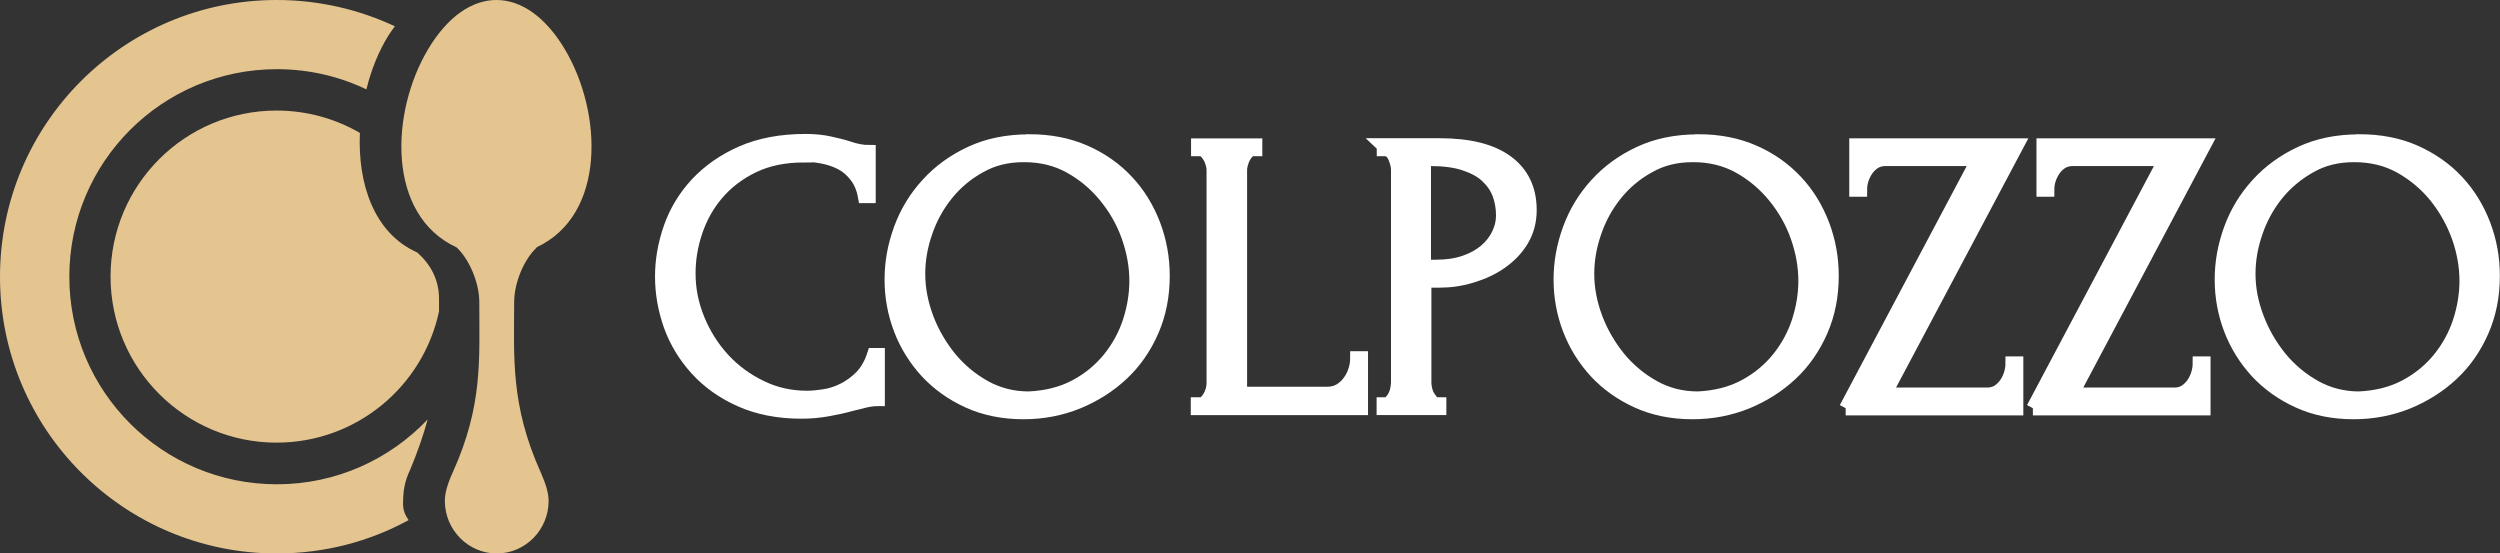
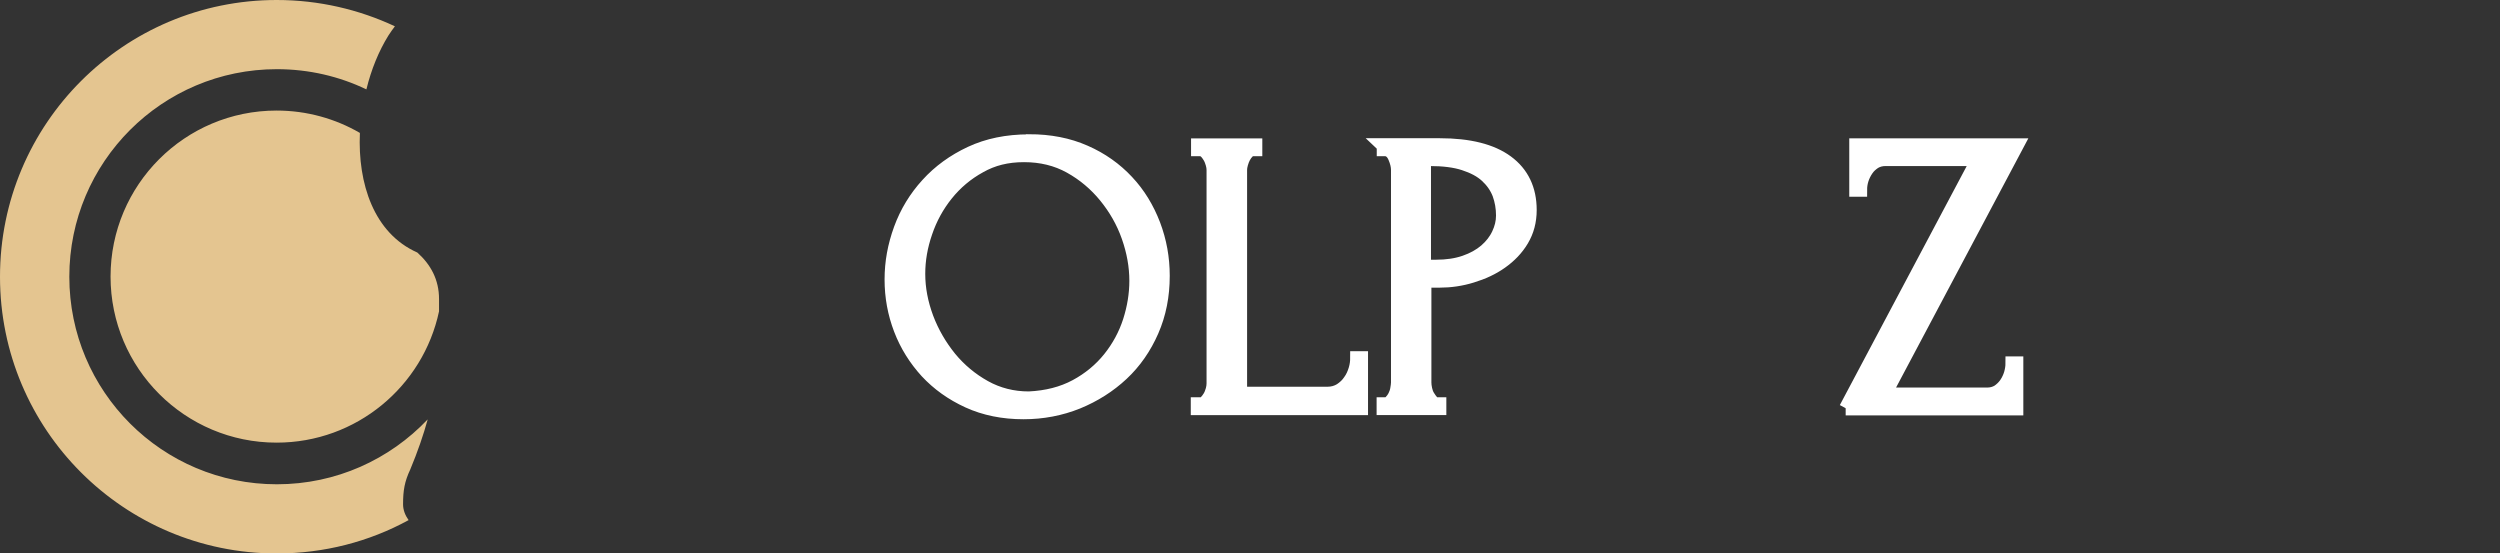
<svg xmlns="http://www.w3.org/2000/svg" id="Calque_2" data-name="Calque 2" viewBox="0 0 180.68 40">
  <rect x="0" y="0" width="180.68" height="40" fill="#333333" stroke="none" />
  <defs>
    <style>
      .cls-1 {
        fill-rule: evenodd;
      }

      .cls-1, .cls-2 {
        fill: #e4c590;
      }

      .cls-3 {
        fill: #fff;
        stroke: #fff;
        stroke-miterlimit: 10;
      }
    </style>
  </defs>
  <g id="Calque_1-2" data-name="Calque 1">
    <g id="Calque_1-2" data-name="Calque 1-2">
      <path class="cls-1" d="m29.51,37.6c-2.82,1.54-6.07,2.4-9.51,2.4C8.95,40,0,31.05,0,20S8.95,0,20,0C23.05,0,25.95.69,28.54,1.9c-.16.21-.32.44-.47.67-.69,1.11-1.24,2.45-1.59,3.89-1.96-.94-4.15-1.46-6.47-1.46-8.29,0-15,6.71-15,15s6.71,15,15,15c4.29,0,8.16-1.8,10.9-4.69-.3,1.1-.71,2.3-1.26,3.62-.41.87-.52,1.51-.52,2.52,0,.4.15.79.4,1.14Zm-3.5-27.99c-.16,3.66,1.01,7.25,4.15,8.64.97.87,1.57,1.96,1.57,3.36v.89c-1.15,5.42-5.97,9.49-11.74,9.49-6.62,0-12-5.37-12-12s5.37-12,12-12c2.19,0,4.25.59,6.01,1.61h0Z" />
-       <path class="cls-2" d="m38.76,17.88c5.04-2.32,4.81-9.72,2.05-14.34-2.81-4.69-7.01-4.75-9.86,0-2.75,4.59-3.01,12.01,2.05,14.34.92.86,1.64,2.56,1.64,3.95,0,4.19.26,7.49-1.92,12.31-.39.86-.57,1.52-.57,2.06,0,2.09,1.69,3.8,3.75,3.8s3.75-1.7,3.75-3.8c0-.54-.19-1.2-.57-2.06-2.21-4.9-1.92-8.41-1.92-12.31,0-1.39.71-3.09,1.64-3.95h-.01Z" />
      <g>
-         <path class="cls-3" d="m58.12,11.24c-1.42,0-2.65.25-3.7.76s-1.91,1.17-2.61,1.99-1.2,1.74-1.54,2.75c-.34,1.02-.5,2.02-.5,3.02,0,1.14.22,2.24.66,3.32s1.05,2.05,1.82,2.89,1.69,1.51,2.72,2.01c1.04.51,2.16.76,3.37.76.35,0,.75-.04,1.22-.11s.94-.22,1.4-.45.89-.54,1.29-.94c.39-.4.7-.94.91-1.59h.29v3.2c-.29,0-.59.04-.91.11-.31.07-.66.16-1.05.26-.5.14-1.05.26-1.66.37s-1.25.17-1.91.17c-1.67,0-3.14-.29-4.41-.86s-2.32-1.32-3.16-2.25-1.47-1.96-1.89-3.12c-.41-1.16-.62-2.34-.62-3.54s.21-2.37.62-3.54,1.05-2.22,1.91-3.15c.86-.92,1.95-1.69,3.25-2.26,1.3-.57,2.84-.86,4.61-.86.64,0,1.2.06,1.71.17s.96.22,1.36.35c.29.1.55.17.79.21.24.05.47.07.7.07v3.2h-.29c-.11-.6-.32-1.09-.64-1.49-.31-.4-.66-.7-1.07-.91-.41-.21-.85-.36-1.32-.45s-.92-.14-1.36-.14h0Z" />
        <path class="cls-3" d="m74.37,10.2c1.5,0,2.84.26,4.04.79,1.19.52,2.2,1.24,3.04,2.14.84.89,1.47,1.94,1.92,3.11.45,1.19.67,2.41.67,3.7,0,1.44-.26,2.76-.79,3.97s-1.25,2.25-2.17,3.11-1.99,1.54-3.21,2.04c-1.22.49-2.52.74-3.9.74-1.47,0-2.81-.27-3.99-.81s-2.17-1.25-3-2.14c-.81-.89-1.45-1.9-1.89-3.05s-.66-2.35-.66-3.6.22-2.44.66-3.65c.44-1.2,1.09-2.27,1.95-3.21.85-.94,1.9-1.7,3.12-2.27s2.62-.86,4.21-.86h-.01Zm-.01,18.59c1.29-.06,2.42-.35,3.39-.87.97-.52,1.79-1.2,2.44-2.01.65-.81,1.14-1.71,1.46-2.7.31-.97.47-1.95.47-2.91,0-1.06-.19-2.12-.57-3.2s-.94-2.05-1.65-2.92-1.56-1.59-2.55-2.14-2.1-.82-3.34-.82-2.26.26-3.2.79c-.95.52-1.75,1.2-2.41,2.02s-1.17,1.75-1.51,2.76c-.35,1.01-.52,2.01-.52,3,0,1.06.2,2.11.6,3.19.4,1.06.96,2.02,1.67,2.9.71.86,1.55,1.56,2.52,2.1s2.04.81,3.19.81h.01Z" />
        <path class="cls-3" d="m86.58,29.23h.15c.15,0,.29-.05.4-.16s.21-.24.3-.39c.09-.15.15-.32.2-.49.05-.17.07-.34.07-.49v-15.41c0-.14-.02-.29-.07-.46s-.11-.34-.2-.49c-.09-.15-.19-.29-.3-.39-.11-.1-.25-.16-.4-.16h-.15v-.29h4.15v.29h-.15c-.15,0-.29.05-.4.16s-.21.24-.29.39-.14.31-.19.49-.07.32-.07.46v16.16h6.31c.36,0,.67-.09.95-.26.26-.17.5-.39.67-.65.19-.26.31-.54.4-.84s.12-.57.12-.82h.29v3.62h-11.81v-.29h.01Z" />
        <path class="cls-3" d="m99.96,10.49h4.09c2.14,0,3.75.41,4.85,1.22s1.66,1.97,1.66,3.47c0,.81-.19,1.52-.57,2.16s-.89,1.16-1.51,1.6c-.62.44-1.32.76-2.11,1-.77.24-1.56.35-2.32.35h-1.1v7.35c0,.15.02.32.06.5.04.19.1.35.19.5.09.15.19.29.29.4s.24.17.39.17h.15v.29h-4.04v-.29h.15c.14,0,.26-.06.37-.17.11-.11.21-.25.29-.4.07-.15.14-.32.17-.5s.06-.35.06-.5v-15.36c0-.27-.07-.57-.22-.92s-.37-.54-.66-.57h-.15v-.29h-.03Zm2.96,1.01v7.77h.87c.77,0,1.46-.1,2.07-.31.61-.21,1.11-.49,1.52-.84.4-.35.71-.74.92-1.19.21-.44.32-.89.32-1.35,0-.56-.09-1.07-.27-1.57-.19-.49-.49-.92-.9-1.3s-.96-.67-1.64-.89c-.67-.22-1.51-.32-2.49-.32h-.42Z" />
-         <path class="cls-3" d="m122.72,10.2c1.5,0,2.84.26,4.04.79,1.19.52,2.2,1.24,3.04,2.14.84.89,1.47,1.94,1.92,3.11.45,1.19.67,2.41.67,3.7,0,1.44-.26,2.76-.79,3.97s-1.25,2.25-2.17,3.11-1.99,1.54-3.21,2.04c-1.22.49-2.52.74-3.9.74-1.47,0-2.81-.27-3.99-.81s-2.17-1.25-3-2.14c-.81-.89-1.45-1.9-1.89-3.05s-.66-2.35-.66-3.6.22-2.44.66-3.65c.44-1.2,1.09-2.27,1.95-3.21.85-.94,1.9-1.7,3.12-2.27s2.62-.86,4.21-.86h-.01Zm-.01,18.59c1.29-.06,2.42-.35,3.39-.87.97-.52,1.79-1.2,2.44-2.01s1.14-1.71,1.46-2.7c.31-.97.47-1.95.47-2.91,0-1.06-.19-2.12-.57-3.2s-.94-2.05-1.65-2.92-1.56-1.59-2.55-2.14-2.1-.82-3.34-.82-2.26.26-3.2.79c-.95.52-1.75,1.2-2.41,2.02s-1.17,1.75-1.51,2.76c-.35,1.01-.52,2.01-.52,3,0,1.06.2,2.11.6,3.19.4,1.06.96,2.02,1.67,2.9.71.86,1.55,1.56,2.52,2.1s2.04.81,3.19.81h.01Z" />
        <path class="cls-3" d="m133.41,29.51l9.56-18.01h-6.69c-.31,0-.57.07-.81.21-.22.15-.42.32-.57.55-.15.22-.27.46-.35.72s-.11.5-.11.74h-.29v-3.22h11.61l-9.56,18.01h7.4c.31,0,.57-.07.81-.21.22-.15.42-.34.57-.56s.27-.47.35-.74c.07-.26.11-.5.11-.74h.29v3.26h-12.34.01Z" />
-         <path class="cls-3" d="m146.94,29.51l9.56-18.01h-6.69c-.31,0-.57.07-.81.21-.22.15-.42.32-.57.55-.15.22-.27.46-.35.72s-.11.5-.11.74h-.29v-3.22h11.61l-9.56,18.01h7.4c.31,0,.57-.07.81-.21.22-.15.42-.34.57-.56s.27-.47.35-.74c.07-.26.11-.5.11-.74h.29v3.26h-12.34.01Z" />
-         <path class="cls-3" d="m170.5,10.2c1.5,0,2.85.26,4.04.79s2.2,1.24,3.04,2.14,1.47,1.94,1.92,3.11c.45,1.19.67,2.41.67,3.7,0,1.44-.26,2.76-.79,3.97s-1.25,2.25-2.17,3.11-1.99,1.54-3.21,2.04c-1.22.49-2.52.74-3.9.74-1.47,0-2.81-.27-3.99-.81s-2.17-1.25-3-2.14c-.81-.89-1.45-1.9-1.89-3.05-.44-1.15-.66-2.35-.66-3.6s.22-2.44.66-3.65c.44-1.2,1.09-2.27,1.95-3.21.85-.94,1.9-1.7,3.12-2.27s2.62-.86,4.21-.86h-.01Zm-.01,18.59c1.29-.06,2.42-.35,3.39-.87.97-.52,1.79-1.2,2.44-2.01s1.14-1.71,1.46-2.7c.31-.97.47-1.95.47-2.91,0-1.06-.19-2.12-.57-3.2-.39-1.07-.94-2.05-1.64-2.92-.71-.87-1.56-1.59-2.55-2.14s-2.1-.82-3.34-.82-2.26.26-3.2.79-1.75,1.2-2.41,2.02-1.17,1.75-1.51,2.76c-.35,1.01-.52,2.01-.52,3,0,1.06.2,2.11.61,3.19.4,1.06.96,2.02,1.67,2.9.71.86,1.55,1.56,2.52,2.1s2.04.81,3.19.81h-.01Z" />
      </g>
    </g>
  </g>
</svg>